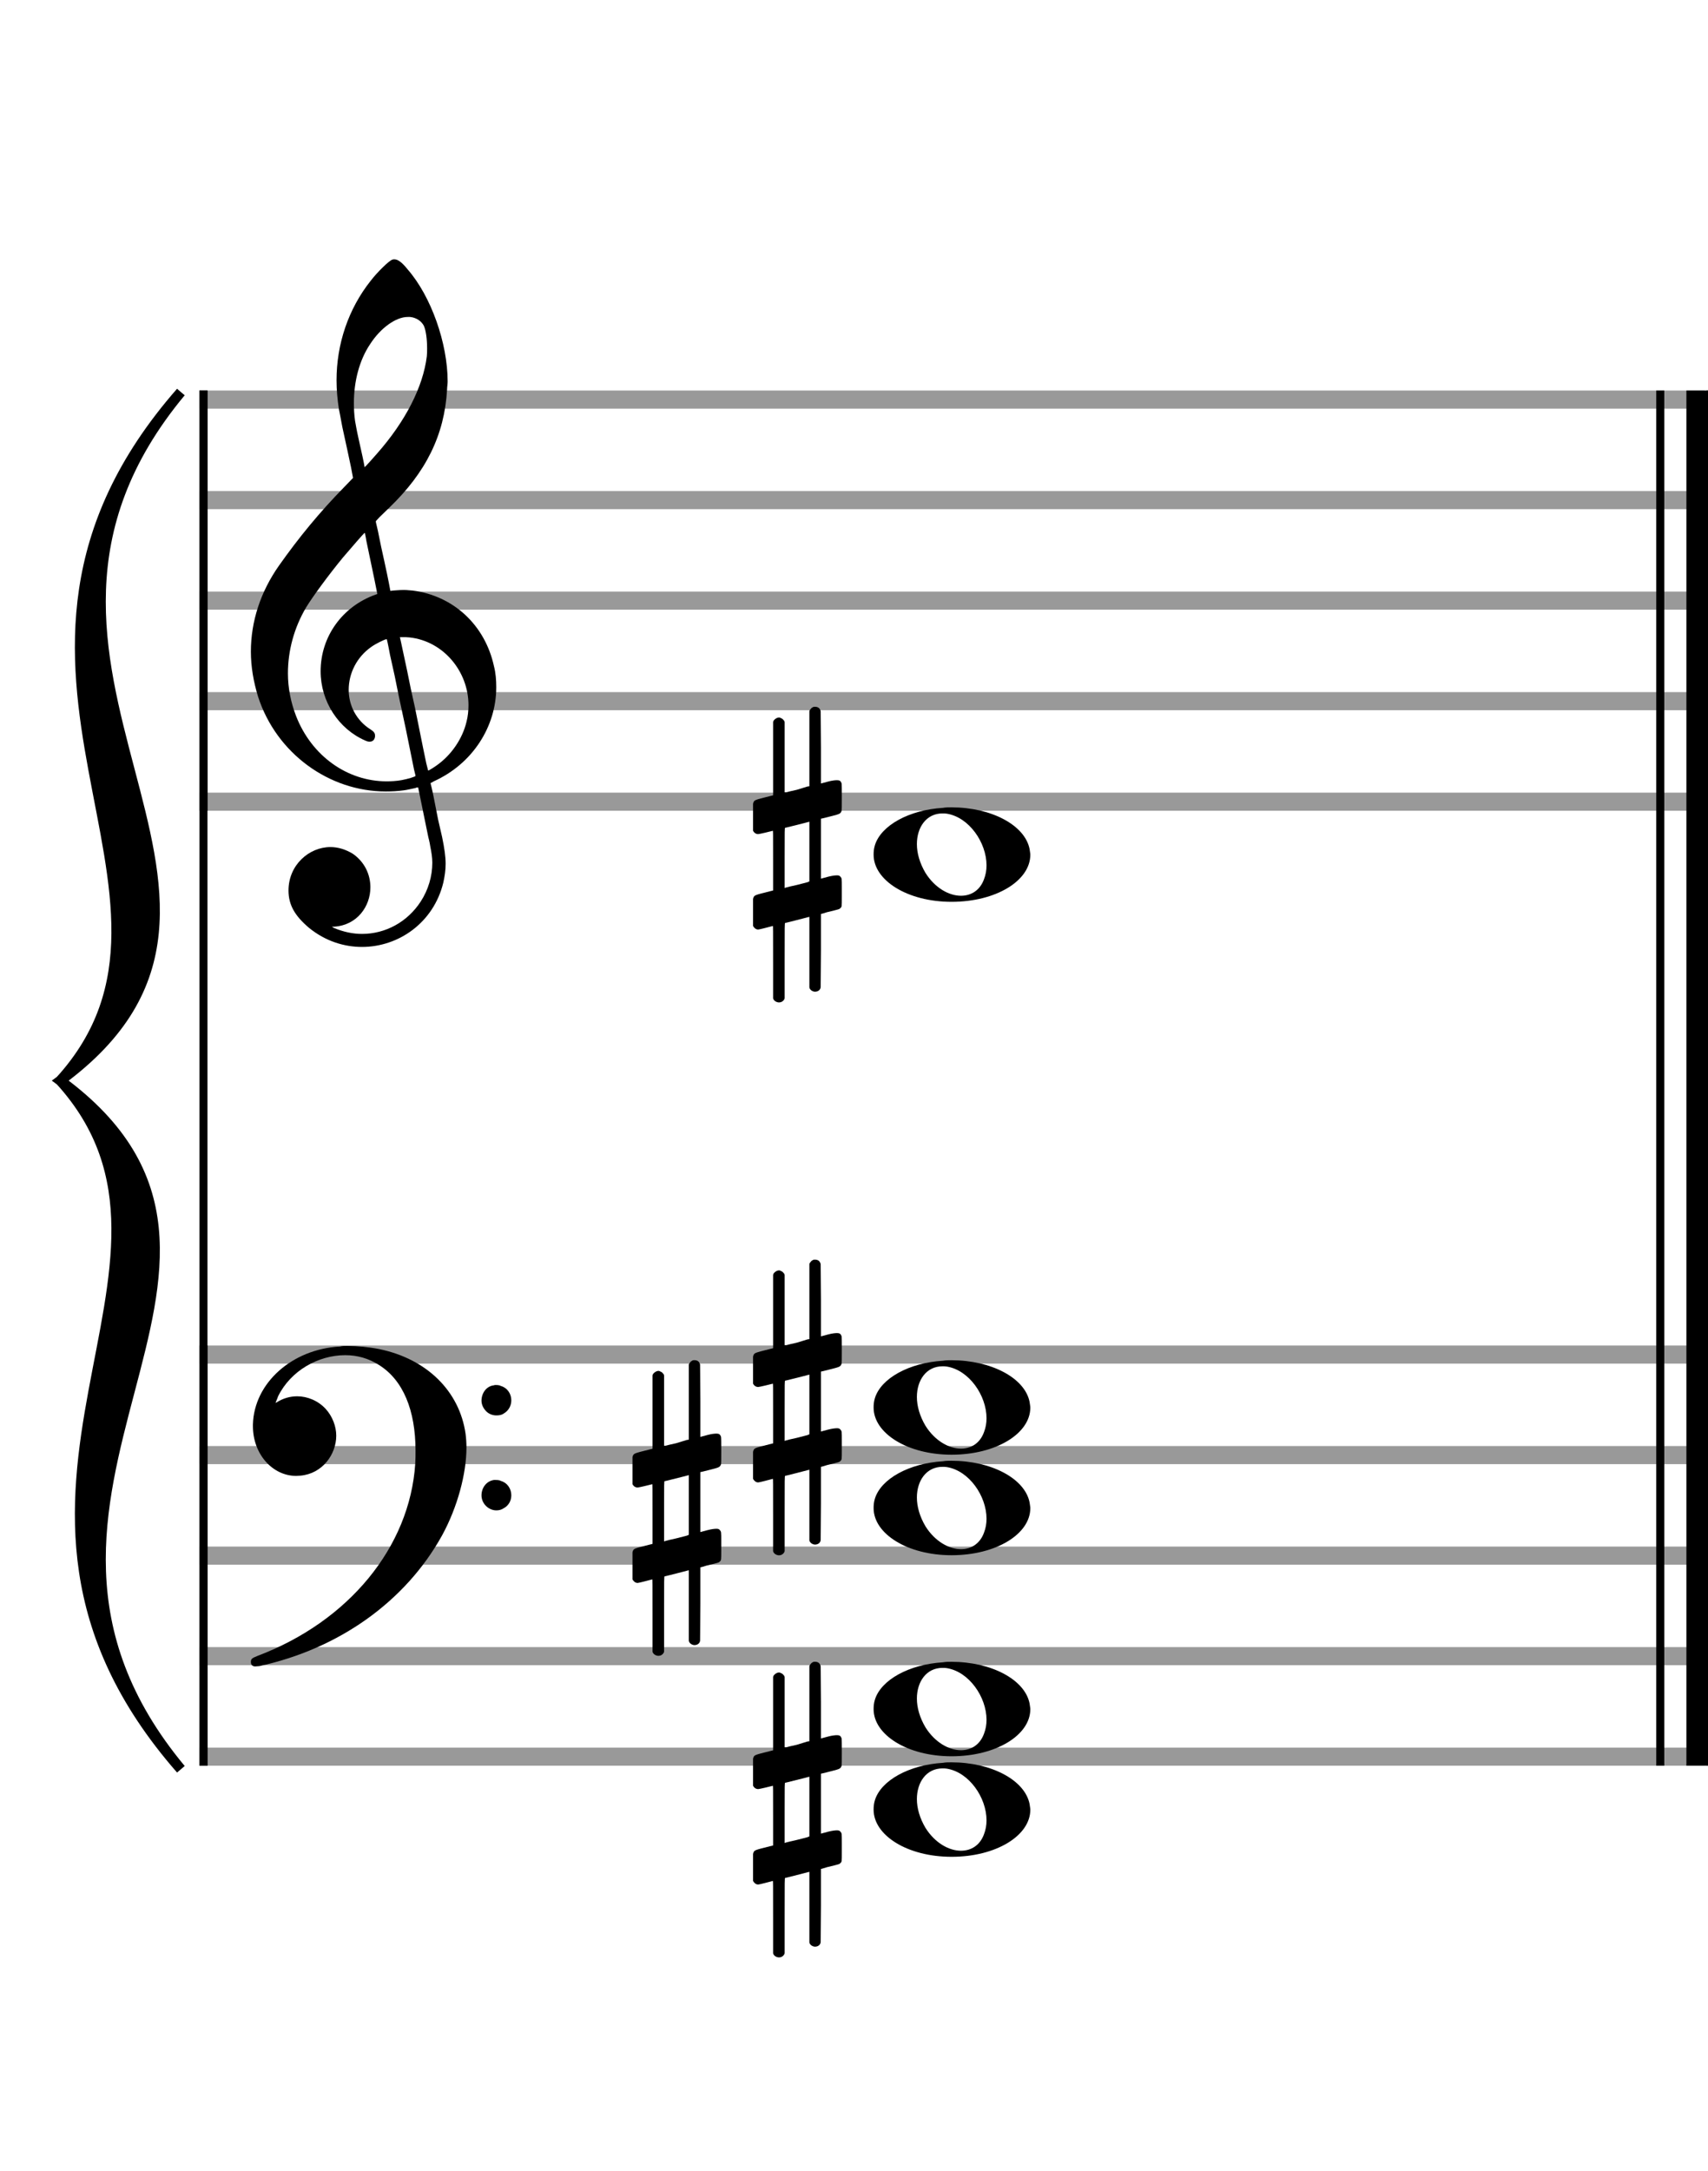
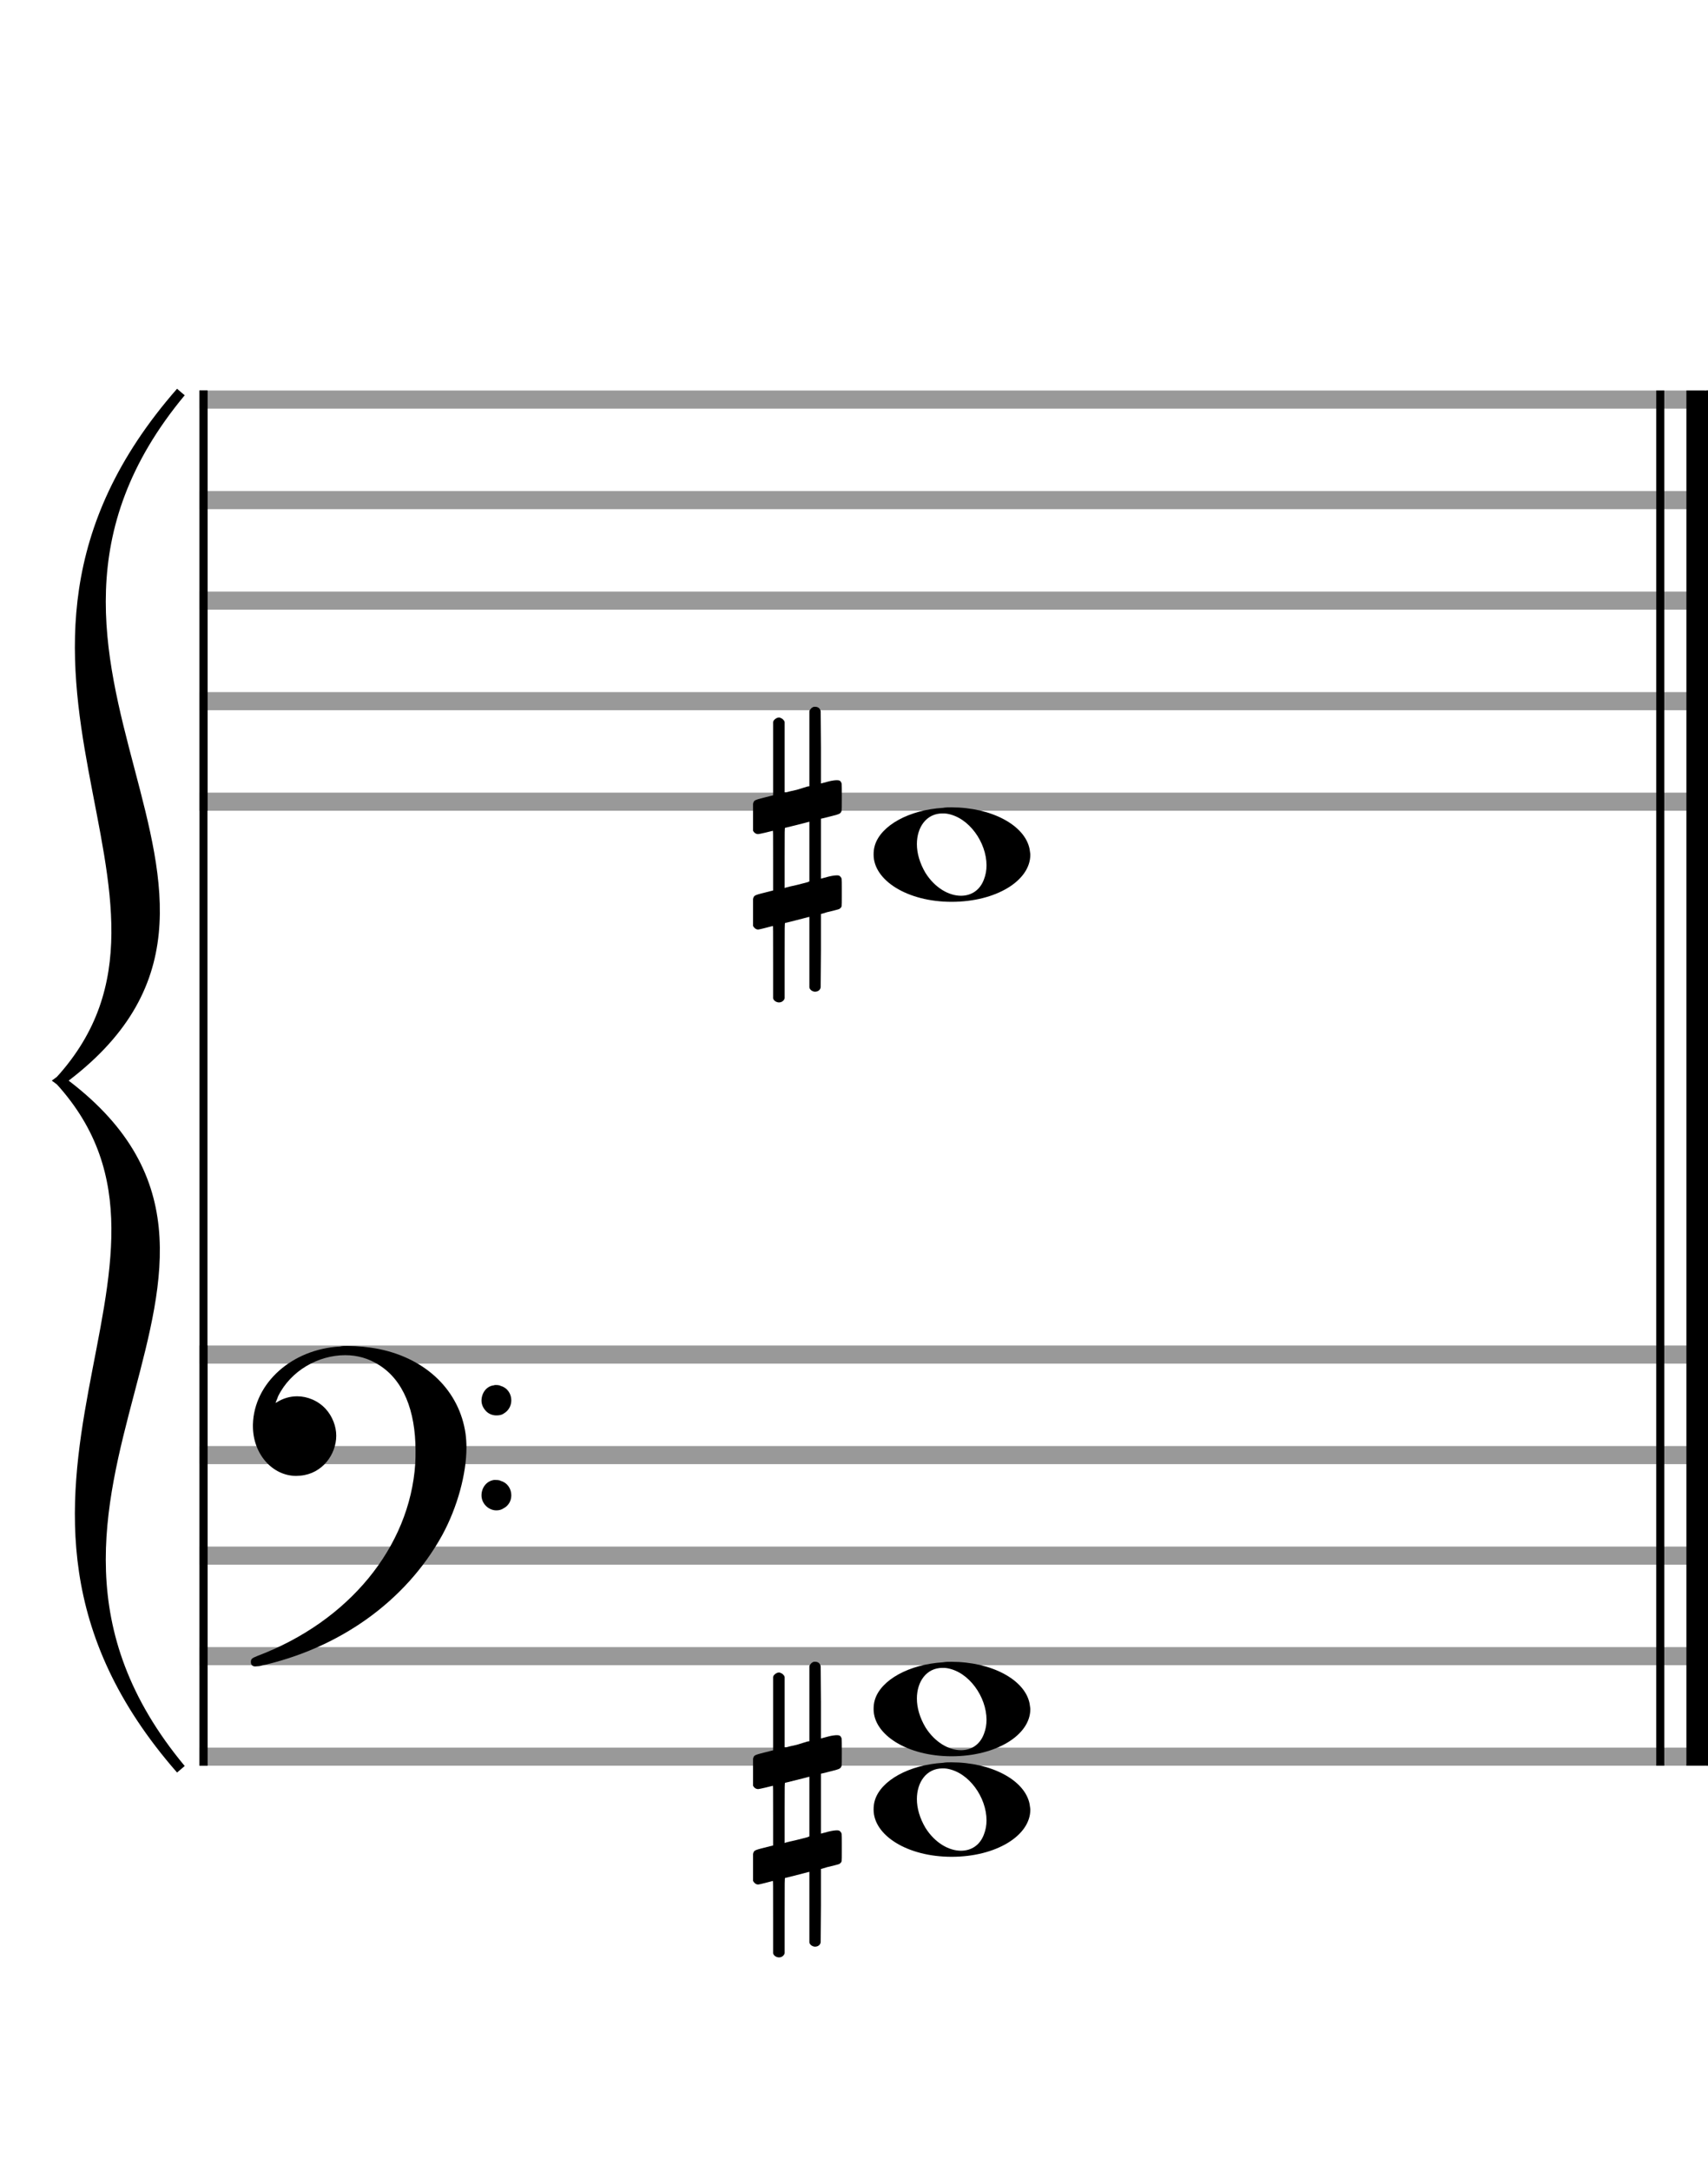
<svg xmlns="http://www.w3.org/2000/svg" version="1.1" id="Layer_1" x="0px" y="0px" width="170px" height="216px" viewBox="0 0 170 216" enable-background="new 0 0 170 216" xml:space="preserve">
  <rect stroke-width="0.3" fill="#999999" stroke="#999999" font-family="Arial" font-size="10pt" font-weight="normal" font-style="normal" x="20" y="39" width="149.5" height="1.5" />
  <rect stroke-width="0.3" fill="#999999" stroke="#999999" font-family="Arial" font-size="10pt" font-weight="normal" font-style="normal" x="20" y="49" width="149.5" height="1.5" />
  <rect stroke-width="0.3" fill="#999999" stroke="#999999" font-family="Arial" font-size="10pt" font-weight="normal" font-style="normal" x="20" y="59" width="149.5" height="1.5" />
  <rect stroke-width="0.3" fill="#999999" stroke="#999999" font-family="Arial" font-size="10pt" font-weight="normal" font-style="normal" x="20" y="69" width="149.5" height="1.5" />
  <rect stroke-width="0.3" fill="#999999" stroke="#999999" font-family="Arial" font-size="10pt" font-weight="normal" font-style="normal" x="20" y="79" width="149.5" height="1.5" />
  <rect stroke-width="0.3" fill="black" stroke="black" font-family="Arial" font-size="10pt" font-weight="normal" font-style="normal" x="20" y="39" width="0.5" height="41.5" />
  <rect stroke-width="0.3" fill="black" stroke="black" font-family="Arial" font-size="10pt" font-weight="normal" font-style="normal" x="170" y="39" width="0.5" height="41.5" />
-   <path stroke-width="0.3" fill="black" stroke="none" font-family="Arial" font-size="10pt" font-weight="normal" font-style="normal" x="170" y="39" width="0.5" height="41.5" d="M25 69M39.054 25.829C39.112 25.8,39.17 25.8,39.256 25.8C39.602 25.8,40.005 26.088,40.581 26.808C42.914 29.486,44.555 34.152,44.555 37.954C44.555 38.242,44.498 38.472,44.498 38.76C44.238 43.282,42.395 46.997,38.738 50.51L37.758 51.461L37.413 51.835L37.413 51.95L37.614 52.814L37.931 54.37L38.248 55.81C38.68 57.768,38.853 58.776,38.853 58.776C38.853 58.776,38.853 58.776,38.853 58.776C38.853 58.776,38.968 58.776,39.112 58.747C39.256 58.747,39.717 58.69,40.206 58.69C40.552 58.69,40.898 58.747,41.07 58.747C45.131 59.266,48.27 62.174,49.163 66.264C49.336 66.926,49.394 67.646,49.394 68.366C49.394 72.254,47.061 75.97,43.173 77.726C42.942 77.87,42.856 77.899,42.856 77.899L42.856 77.928C42.856 77.928,43.029 78.59,43.173 79.339L43.605 81.528L44.008 83.285C44.238 84.408,44.354 85.214,44.354 85.934C44.354 86.568,44.267 87.144,44.123 87.806C43.144 91.81,39.659 94.2,36.03 94.2C34.245 94.2,32.402 93.624,30.789 92.328C29.349 91.118,28.715 90.024,28.715 88.584C28.715 86.05,30.76 84.264,32.891 84.264C33.64 84.264,34.389 84.494,35.109 84.926C36.318 85.762,36.866 87.029,36.866 88.267C36.866 90.168,35.541 92.04,33.266 92.184L33.035 92.184L33.208 92.299C34.158 92.702,35.109 92.904,36.03 92.904C38.363 92.904,40.552 91.723,41.877 89.678C42.626 88.526,43.029 87.173,43.029 85.819C43.029 85.301,42.942 84.782,42.827 84.206C42.827 84.149,42.741 83.688,42.626 83.256C41.992 80.146,41.618 78.331,41.618 78.331C41.618 78.331,41.618 78.331,41.618 78.331C41.56 78.331,41.445 78.331,41.358 78.389C41.07 78.446,40.466 78.59,40.206 78.619C39.573 78.706,38.968 78.734,38.392 78.734C32.747 78.734,27.506 74.933,25.691 69.317C25.23 67.819,24.971 66.322,24.971 64.824C24.971 61.829,25.922 58.891,27.765 56.27C29.781 53.419,31.797 50.971,34.274 48.437L35.138 47.544L34.936 46.478L34.562 44.722L34.072 42.475C33.928 41.64,33.755 40.834,33.726 40.661C33.582 39.71,33.496 38.789,33.496 37.838C33.496 34.21,34.677 30.725,36.894 27.931C37.557 27.067,38.738 25.915,39.054 25.829M40.811 31.531C40.754 31.531,40.667 31.531,40.581 31.531C39.4 31.531,37.874 32.626,36.837 34.238C35.771 35.822,35.224 37.925,35.224 40.085C35.224 40.661,35.253 41.266,35.339 41.87C35.426 42.302,35.454 42.59,35.685 43.627L36.088 45.442C36.203 45.989,36.29 46.421,36.29 46.478L36.29 46.478C36.318 46.478,37.211 45.499,37.499 45.154C40.379 41.899,42.107 38.472,42.482 35.448C42.51 35.16,42.51 34.93,42.51 34.642C42.51 33.749,42.395 32.885,42.194 32.424C41.963 31.963,41.445 31.589,40.811 31.531M36.462 53.794C36.405 53.39,36.318 53.074,36.318 53.016C36.318 53.016,36.318 53.016,36.29 53.016C36.232 53.016,34.994 54.456,34.13 55.464C32.661 57.25,31.106 59.381,30.472 60.418C29.262 62.462,28.658 64.738,28.658 66.984C28.658 68.453,28.946 69.864,29.464 71.218C31.019 75.221,34.59 77.726,38.478 77.726C38.939 77.726,39.458 77.698,39.947 77.611C40.581 77.496,41.358 77.266,41.358 77.179L41.358 77.179C41.358 77.179,41.301 76.891,41.214 76.574L40.379 72.456L39.717 69.374L39.285 67.243L38.824 65.17C38.594 63.931,38.507 63.614,38.507 63.614C38.507 63.614,38.507 63.586,38.478 63.586C38.306 63.586,37.384 64.046,36.981 64.334C35.483 65.371,34.706 67.013,34.706 68.626C34.706 70.152,35.454 71.678,36.894 72.571C37.211 72.773,37.326 72.946,37.326 73.147C37.326 73.176,37.326 73.262,37.326 73.291C37.269 73.637,37.067 73.781,36.779 73.781C36.664 73.781,36.52 73.752,36.347 73.666C33.698 72.514,31.912 69.778,31.912 66.782L31.912 66.782C31.912 63.326,34.072 60.331,37.384 59.15L37.557 59.093L37.269 57.653L36.462 53.794M40.782 63.413C40.552 63.384,40.322 63.384,40.149 63.384C40.091 63.384,40.005 63.384,39.947 63.384L39.803 63.384L39.918 63.902L40.523 66.725L40.898 68.568L41.301 70.382L42.107 74.386L42.424 75.912C42.539 76.315,42.597 76.661,42.626 76.661C42.626 76.661,42.626 76.661,42.626 76.661C42.654 76.661,43.144 76.373,43.461 76.142C44.93 75.106,46.024 73.493,46.427 71.822C46.571 71.275,46.629 70.699,46.629 70.152C46.629 66.811,44.152 63.787,40.782 63.413" />
  <rect stroke-width="0.3" fill="#999999" stroke="#999999" font-family="Arial" font-size="10pt" font-weight="normal" font-style="normal" x="20" y="134" width="149.5" height="1.5" />
  <rect stroke-width="0.3" fill="#999999" stroke="#999999" font-family="Arial" font-size="10pt" font-weight="normal" font-style="normal" x="20" y="144" width="149.5" height="1.5" />
  <rect stroke-width="0.3" fill="#999999" stroke="#999999" font-family="Arial" font-size="10pt" font-weight="normal" font-style="normal" x="20" y="154" width="149.5" height="1.5" />
  <rect stroke-width="0.3" fill="#999999" stroke="#999999" font-family="Arial" font-size="10pt" font-weight="normal" font-style="normal" x="20" y="164" width="149.5" height="1.5" />
  <rect stroke-width="0.3" fill="#999999" stroke="#999999" font-family="Arial" font-size="10pt" font-weight="normal" font-style="normal" x="20" y="174" width="149.5" height="1.5" />
  <rect stroke-width="0.3" fill="black" stroke="black" font-family="Arial" font-size="10pt" font-weight="normal" font-style="normal" x="20" y="134" width="0.5" height="41.5" />
  <rect stroke-width="0.3" fill="black" stroke="black" font-family="Arial" font-size="10pt" font-weight="normal" font-style="normal" x="170" y="134" width="0.5" height="41.5" />
  <path stroke-width="0.3" fill="black" stroke="none" font-family="Arial" font-size="10pt" font-weight="normal" font-style="normal" x="170" y="134" width="0.5" height="41.5" d="M25 144M33.842 133.949C34.072 133.891,34.302 133.891,34.562 133.891C35.57 133.891,36.75 134.006,37.758 134.208C42.482 135.187,45.736 138.384,46.341 142.646C46.398 143.107,46.427 143.539,46.427 144C46.427 146.592,45.534 149.933,44.008 152.726C40.379 159.293,33.755 164.016,25.806 165.744C25.662 165.744,25.547 165.773,25.403 165.773C25.115 165.773,24.971 165.6,24.971 165.341C24.971 165.053,25.029 164.966,25.605 164.736C34.706 161.309,40.782 153.907,41.33 145.613C41.358 145.181,41.358 144.691,41.358 144.317C41.358 140.285,40.12 137.29,37.73 135.792C36.693 135.13,35.57 134.813,34.36 134.813C31.682 134.813,28.946 136.339,27.678 138.902C27.621 139.104,27.419 139.536,27.419 139.565C27.419 139.565,27.419 139.565,27.419 139.565C27.419 139.565,27.448 139.536,27.534 139.507C28.168 139.104,28.859 138.902,29.579 138.902C30.587 138.902,31.653 139.334,32.402 140.141C33.093 140.89,33.467 141.898,33.467 142.819C33.467 144.691,32.085 146.592,29.925 146.794C29.781 146.794,29.637 146.822,29.493 146.822C27.102 146.822,25.173 144.634,25.173 141.869C25.173 141.811,25.173 141.725,25.173 141.696C25.288 137.578,29.061 134.208,33.842 133.949M49.163 137.808C49.221 137.779,49.25 137.779,49.336 137.779C49.538 137.779,49.768 137.808,49.826 137.866C50.546 138.067,50.891 138.701,50.891 139.306C50.891 139.824,50.632 140.342,50.114 140.63C49.912 140.774,49.653 140.803,49.394 140.803C48.99 140.803,48.558 140.63,48.27 140.256C48.04 139.968,47.925 139.651,47.925 139.334C47.925 138.614,48.386 137.894,49.163 137.808M49.163 147.226C49.221 147.226,49.25 147.226,49.336 147.226C49.538 147.226,49.768 147.254,49.826 147.312C50.546 147.514,50.891 148.147,50.891 148.752C50.891 149.27,50.632 149.789,50.114 150.048C49.912 150.192,49.653 150.25,49.394 150.25C48.99 150.25,48.558 150.048,48.27 149.702C48.04 149.414,47.925 149.098,47.925 148.752C47.925 148.032,48.386 147.341,49.163 147.226" />
  <path stroke-width="0.3" fill="black" stroke="none" font-family="Arial" font-size="10pt" font-weight="normal" font-style="normal" x="170" y="134" width="0.5" height="41.5" d="M18 39C-4.8 66.4,31.2 89.005,6 107.5C31.2 125.995,-4.8 148.6,18 176C-6 148.6,22.8 125.995,6 107.5C22.8 89.005,-6 66.4,18 39" />
  <path stroke-width="1" fill="none" stroke="black" font-family="Arial" font-size="10pt" font-weight="normal" font-style="normal" x="170" y="134" width="0.5" height="41.5" d="M18 39C-4.8 66.4,31.2 89.005,6 107.5C31.2 125.995,-4.8 148.6,18 176C-6 148.6,22.8 125.995,6 107.5C22.8 89.005,-6 66.4,18 39" />
  <rect stroke-width="0.3" fill="black" stroke="black" font-family="Arial" font-size="10pt" font-weight="normal" font-style="normal" x="20" y="39" width="0.5" height="136.5" />
  <rect stroke-width="0.3" fill="black" stroke="black" font-family="Arial" font-size="10pt" font-weight="normal" font-style="normal" x="165" y="39" width="0.5" height="136.5" />
  <rect stroke-width="0.3" fill="black" stroke="black" font-family="Arial" font-size="10pt" font-weight="normal" font-style="normal" x="168" y="39" width="2.5" height="136.5" />
  <g class="vf-stavenote">
    <g class="vf-note" pointer-events="bounding-box">
      <g class="vf-notehead" pointer-events="bounding-box">
        <path stroke-width="0.3" fill="black" stroke="none" font-family="Arial" font-size="10pt" font-weight="normal" font-style="normal" x="168" y="39" width="2.5" height="136.5" d="M86.951 85M93.855 80.363C94.133 80.313,94.41 80.313,94.687 80.313C98.669 80.313,101.995 82.077,102.474 84.446C102.499 84.672,102.549 84.874,102.549 85.025C102.549 87.621,99.122 89.712,94.712 89.712C90.302 89.712,86.951 87.57,86.951 85.025C86.951 84.723,86.976 84.42,87.077 84.093C87.681 82.102,90.504 80.565,93.855 80.363M94.233 80.943C94.107 80.918,93.931 80.918,93.805 80.918C92.217 80.918,91.26 82.278,91.26 83.967C91.26 84.874,91.537 85.857,92.117 86.84C93.074 88.352,94.46 89.108,95.645 89.108C96.653 89.108,97.535 88.578,97.938 87.47C98.114 87.016,98.19 86.562,98.19 86.084C98.19 83.816,96.451 81.296,94.233 80.943" />
      </g>
    </g>
    <g class="vf-modifiers">
      <path stroke-width="0.3" fill="black" stroke="none" font-family="Arial" font-size="10pt" font-weight="normal" font-style="normal" x="168" y="39" width="2.5" height="136.5" d="M74.951 85M80.888 70.362C80.97 70.308,80.997 70.308,81.107 70.308C81.38 70.308,81.572 70.417,81.654 70.663L81.681 70.745L81.709 74.33L81.709 77.941L82.42 77.75C82.83 77.64,83.131 77.613,83.323 77.613C83.569 77.613,83.678 77.695,83.761 77.914C83.788 77.996,83.788 78.625,83.788 79.309C83.788 79.966,83.788 80.65,83.761 80.677C83.651 80.951,83.569 80.978,82.83 81.17C81.9 81.416,81.709 81.443,81.709 81.443C81.709 81.443,81.709 82.155,81.709 83.222C81.709 83.605,81.709 84.015,81.709 84.453L81.709 87.408L82.42 87.216C82.858 87.107,83.131 87.079,83.323 87.079C83.46 87.079,83.569 87.107,83.651 87.216C83.788 87.38,83.788 87.353,83.788 88.365L83.788 88.776L83.788 89.213C83.788 90.226,83.788 90.198,83.651 90.335C83.542 90.445,83.569 90.445,82.31 90.746C82.037 90.828,81.791 90.91,81.763 90.91L81.709 90.91L81.709 94.549L81.681 98.215L81.654 98.324C81.572 98.543,81.353 98.653,81.107 98.653C80.942 98.653,80.696 98.543,80.587 98.324L80.559 98.215L80.559 94.713L80.559 91.211L80.532 91.211L79.903 91.375L78.726 91.676C78.425 91.758,78.152 91.813,78.152 91.813C78.097 91.813,78.097 92.004,78.097 95.534L78.097 99.309L78.07 99.391C77.96 99.61,77.741 99.72,77.55 99.72C77.331 99.72,77.085 99.61,76.975 99.391L76.948 99.309L76.948 95.698C76.948 92.36,76.948 92.114,76.921 92.114C76.921 92.114,76.921 92.114,76.921 92.114C76.62 92.196,75.58 92.469,75.47 92.469C75.224 92.469,75.06 92.305,74.951 92.114C74.951 92.004,74.951 92.004,74.951 90.718L74.951 89.432L74.978 89.323C75.087 89.049,75.087 89.049,76.62 88.666L76.948 88.584L76.948 85.602C76.948 82.839,76.948 82.647,76.921 82.647C76.921 82.647,76.921 82.647,76.921 82.647C76.62 82.729,75.58 82.975,75.47 82.975C75.224 82.975,75.06 82.839,74.951 82.647C74.951 82.538,74.951 82.538,74.951 81.252L74.951 79.966L74.978 79.856C75.087 79.583,75.087 79.583,76.62 79.2L76.948 79.118L76.948 75.479L76.948 71.84L76.975 71.73C77.085 71.539,77.331 71.375,77.55 71.375C77.632 71.375,77.687 71.429,77.769 71.457C77.878 71.484,77.988 71.621,78.07 71.73L78.097 71.84L78.097 75.342L78.097 78.817L78.261 78.817C78.316 78.789,78.808 78.68,79.301 78.57L80.368 78.242L80.559 78.215L80.559 74.494L80.559 70.745L80.587 70.663C80.669 70.554,80.751 70.417,80.888 70.362M80.559 84.754C80.559 83.085,80.559 81.744,80.559 81.744L80.559 81.744C80.532 81.744,80.258 81.826,79.93 81.908L78.726 82.209C78.425 82.291,78.152 82.346,78.152 82.346C78.097 82.346,78.097 82.51,78.097 85.328L78.097 88.338L78.261 88.283C78.316 88.256,78.808 88.146,79.301 88.037L80.368 87.763L80.559 87.681L80.559 84.754" />
    </g>
  </g>
  <g class="vf-stavenote">
    <g class="vf-note" pointer-events="bounding-box">
      <g class="vf-notehead" pointer-events="bounding-box">
        <path stroke-width="0.3" fill="black" stroke="none" font-family="Arial" font-size="10pt" font-weight="normal" font-style="normal" x="168" y="39" width="2.5" height="136.5" d="M86.951 180M93.855 175.363C94.133 175.313,94.41 175.313,94.687 175.313C98.669 175.313,101.995 177.077,102.474 179.446C102.499 179.672,102.549 179.874,102.549 180.025C102.549 182.621,99.122 184.712,94.712 184.712C90.302 184.712,86.951 182.57,86.951 180.025C86.951 179.723,86.976 179.42,87.077 179.093C87.681 177.102,90.504 175.565,93.855 175.363M94.233 175.943C94.107 175.918,93.931 175.918,93.805 175.918C92.217 175.918,91.26 177.278,91.26 178.967C91.26 179.874,91.537 180.857,92.117 181.84C93.074 183.352,94.46 184.108,95.645 184.108C96.653 184.108,97.535 183.578,97.938 182.47C98.114 182.016,98.19 181.562,98.19 181.084C98.19 178.816,96.451 176.296,94.233 175.943" />
      </g>
      <g class="vf-notehead" pointer-events="bounding-box">
        <path stroke-width="0.3" fill="black" stroke="none" font-family="Arial" font-size="10pt" font-weight="normal" font-style="normal" x="168" y="39" width="2.5" height="136.5" d="M86.951 170M93.855 165.363C94.133 165.313,94.41 165.313,94.687 165.313C98.669 165.313,101.995 167.077,102.474 169.446C102.499 169.672,102.549 169.874,102.549 170.025C102.549 172.621,99.122 174.712,94.712 174.712C90.302 174.712,86.951 172.57,86.951 170.025C86.951 169.723,86.976 169.42,87.077 169.093C87.681 167.102,90.504 165.565,93.855 165.363M94.233 165.943C94.107 165.918,93.931 165.918,93.805 165.918C92.217 165.918,91.26 167.278,91.26 168.967C91.26 169.874,91.537 170.857,92.117 171.84C93.074 173.352,94.46 174.108,95.645 174.108C96.653 174.108,97.535 173.578,97.938 172.47C98.114 172.016,98.19 171.562,98.19 171.084C98.19 168.816,96.451 166.296,94.233 165.943" />
      </g>
      <g class="vf-notehead" pointer-events="bounding-box">
-         <path stroke-width="0.3" fill="black" stroke="none" font-family="Arial" font-size="10pt" font-weight="normal" font-style="normal" x="168" y="39" width="2.5" height="136.5" d="M86.951 150M93.855 145.363C94.133 145.313,94.41 145.313,94.687 145.313C98.669 145.313,101.995 147.077,102.474 149.446C102.499 149.672,102.549 149.874,102.549 150.025C102.549 152.621,99.122 154.712,94.712 154.712C90.302 154.712,86.951 152.57,86.951 150.025C86.951 149.723,86.976 149.42,87.077 149.093C87.681 147.102,90.504 145.565,93.855 145.363M94.233 145.943C94.107 145.918,93.931 145.918,93.805 145.918C92.217 145.918,91.26 147.278,91.26 148.967C91.26 149.874,91.537 150.857,92.117 151.84C93.074 153.352,94.46 154.108,95.645 154.108C96.653 154.108,97.535 153.578,97.938 152.47C98.114 152.016,98.19 151.562,98.19 151.084C98.19 148.816,96.451 146.296,94.233 145.943" />
-       </g>
+         </g>
      <g class="vf-notehead" pointer-events="bounding-box">
-         <path stroke-width="0.3" fill="black" stroke="none" font-family="Arial" font-size="10pt" font-weight="normal" font-style="normal" x="168" y="39" width="2.5" height="136.5" d="M86.951 140M93.855 135.363C94.133 135.313,94.41 135.313,94.687 135.313C98.669 135.313,101.995 137.077,102.474 139.446C102.499 139.672,102.549 139.874,102.549 140.025C102.549 142.621,99.122 144.712,94.712 144.712C90.302 144.712,86.951 142.57,86.951 140.025C86.951 139.723,86.976 139.42,87.077 139.093C87.681 137.102,90.504 135.565,93.855 135.363M94.233 135.943C94.107 135.918,93.931 135.918,93.805 135.918C92.217 135.918,91.26 137.278,91.26 138.967C91.26 139.874,91.537 140.857,92.117 141.84C93.074 143.352,94.46 144.108,95.645 144.108C96.653 144.108,97.535 143.578,97.938 142.47C98.114 142.016,98.19 141.562,98.19 141.084C98.19 138.816,96.451 136.296,94.233 135.943" />
-       </g>
+         </g>
    </g>
    <g class="vf-modifiers">
      <path stroke-width="0.3" fill="black" stroke="none" font-family="Arial" font-size="10pt" font-weight="normal" font-style="normal" x="168" y="39" width="2.5" height="136.5" d="M74.951 180M80.888 165.362C80.97 165.308,80.997 165.308,81.107 165.308C81.38 165.308,81.572 165.417,81.654 165.663L81.681 165.745L81.709 169.33L81.709 172.941L82.42 172.75C82.83 172.64,83.131 172.613,83.323 172.613C83.569 172.613,83.678 172.695,83.761 172.914C83.788 172.996,83.788 173.625,83.788 174.309C83.788 174.966,83.788 175.65,83.761 175.677C83.651 175.951,83.569 175.978,82.83 176.17C81.9 176.416,81.709 176.443,81.709 176.443C81.709 176.443,81.709 177.155,81.709 178.222C81.709 178.605,81.709 179.015,81.709 179.453L81.709 182.408L82.42 182.216C82.858 182.107,83.131 182.079,83.323 182.079C83.46 182.079,83.569 182.107,83.651 182.216C83.788 182.38,83.788 182.353,83.788 183.365L83.788 183.776L83.788 184.213C83.788 185.226,83.788 185.198,83.651 185.335C83.542 185.445,83.569 185.445,82.31 185.746C82.037 185.828,81.791 185.91,81.763 185.91L81.709 185.91L81.709 189.549L81.681 193.215L81.654 193.324C81.572 193.543,81.353 193.653,81.107 193.653C80.942 193.653,80.696 193.543,80.587 193.324L80.559 193.215L80.559 189.713L80.559 186.211L80.532 186.211L79.903 186.375L78.726 186.676C78.425 186.758,78.152 186.813,78.152 186.813C78.097 186.813,78.097 187.004,78.097 190.534L78.097 194.309L78.07 194.391C77.96 194.61,77.741 194.72,77.55 194.72C77.331 194.72,77.085 194.61,76.975 194.391L76.948 194.309L76.948 190.698C76.948 187.36,76.948 187.114,76.921 187.114C76.921 187.114,76.921 187.114,76.921 187.114C76.62 187.196,75.58 187.469,75.47 187.469C75.224 187.469,75.06 187.305,74.951 187.114C74.951 187.004,74.951 187.004,74.951 185.718L74.951 184.432L74.978 184.323C75.087 184.049,75.087 184.049,76.62 183.666L76.948 183.584L76.948 180.602C76.948 177.839,76.948 177.647,76.921 177.647C76.921 177.647,76.921 177.647,76.921 177.647C76.62 177.729,75.58 177.975,75.47 177.975C75.224 177.975,75.06 177.839,74.951 177.647C74.951 177.538,74.951 177.538,74.951 176.252L74.951 174.966L74.978 174.856C75.087 174.583,75.087 174.583,76.62 174.2L76.948 174.118L76.948 170.479L76.948 166.84L76.975 166.73C77.085 166.539,77.331 166.375,77.55 166.375C77.632 166.375,77.687 166.429,77.769 166.457C77.878 166.484,77.988 166.621,78.07 166.73L78.097 166.84L78.097 170.342L78.097 173.817L78.261 173.817C78.316 173.789,78.808 173.68,79.301 173.57L80.368 173.242L80.559 173.215L80.559 169.494L80.559 165.745L80.587 165.663C80.669 165.554,80.751 165.417,80.888 165.362M80.559 179.754C80.559 178.085,80.559 176.744,80.559 176.744L80.559 176.744C80.532 176.744,80.258 176.826,79.93 176.908L78.726 177.209C78.425 177.291,78.152 177.346,78.152 177.346C78.097 177.346,78.097 177.51,78.097 180.328L78.097 183.338L78.261 183.283C78.316 183.256,78.808 183.146,79.301 183.037L80.368 182.763L80.559 182.681L80.559 179.754" />
-       <path stroke-width="0.3" fill="black" stroke="none" font-family="Arial" font-size="10pt" font-weight="normal" font-style="normal" x="168" y="39" width="2.5" height="136.5" d="M62.951 150M68.888 135.362C68.97 135.308,68.997 135.308,69.107 135.308C69.38 135.308,69.572 135.417,69.654 135.663L69.681 135.745L69.709 139.33L69.709 142.941L70.42 142.75C70.83 142.64,71.131 142.613,71.323 142.613C71.569 142.613,71.678 142.695,71.761 142.914C71.788 142.996,71.788 143.625,71.788 144.309C71.788 144.966,71.788 145.65,71.761 145.677C71.651 145.951,71.569 145.978,70.83 146.17C69.9 146.416,69.709 146.443,69.709 146.443C69.709 146.443,69.709 147.155,69.709 148.222C69.709 148.605,69.709 149.015,69.709 149.453L69.709 152.408L70.42 152.216C70.858 152.107,71.131 152.079,71.323 152.079C71.46 152.079,71.569 152.107,71.651 152.216C71.788 152.38,71.788 152.353,71.788 153.365L71.788 153.776L71.788 154.213C71.788 155.226,71.788 155.198,71.651 155.335C71.542 155.445,71.569 155.445,70.31 155.746C70.037 155.828,69.791 155.91,69.763 155.91L69.709 155.91L69.709 159.549L69.681 163.215L69.654 163.324C69.572 163.543,69.353 163.653,69.107 163.653C68.942 163.653,68.696 163.543,68.587 163.324L68.559 163.215L68.559 159.713L68.559 156.211L68.532 156.211L67.903 156.375L66.726 156.676C66.425 156.758,66.152 156.813,66.152 156.813C66.097 156.813,66.097 157.004,66.097 160.534L66.097 164.309L66.07 164.391C65.96 164.61,65.741 164.72,65.55 164.72C65.331 164.72,65.085 164.61,64.975 164.391L64.948 164.309L64.948 160.698C64.948 157.36,64.948 157.114,64.921 157.114C64.921 157.114,64.921 157.114,64.921 157.114C64.62 157.196,63.58 157.469,63.47 157.469C63.224 157.469,63.06 157.305,62.951 157.114C62.951 157.004,62.951 157.004,62.951 155.718L62.951 154.432L62.978 154.323C63.087 154.049,63.087 154.049,64.62 153.666L64.948 153.584L64.948 150.602C64.948 147.839,64.948 147.647,64.921 147.647C64.921 147.647,64.921 147.647,64.921 147.647C64.62 147.729,63.58 147.975,63.47 147.975C63.224 147.975,63.06 147.839,62.951 147.647C62.951 147.538,62.951 147.538,62.951 146.252L62.951 144.966L62.978 144.856C63.087 144.583,63.087 144.583,64.62 144.2L64.948 144.118L64.948 140.479L64.948 136.84L64.975 136.73C65.085 136.539,65.331 136.375,65.55 136.375C65.632 136.375,65.687 136.429,65.769 136.457C65.878 136.484,65.988 136.621,66.07 136.73L66.097 136.84L66.097 140.342L66.097 143.817L66.261 143.817C66.316 143.789,66.808 143.68,67.301 143.57L68.368 143.242L68.559 143.215L68.559 139.494L68.559 135.745L68.587 135.663C68.669 135.554,68.751 135.417,68.888 135.362M68.559 149.754C68.559 148.085,68.559 146.744,68.559 146.744L68.559 146.744C68.532 146.744,68.258 146.826,67.93 146.908L66.726 147.209C66.425 147.291,66.152 147.346,66.152 147.346C66.097 147.346,66.097 147.51,66.097 150.328L66.097 153.338L66.261 153.283C66.316 153.256,66.808 153.146,67.301 153.037L68.368 152.763L68.559 152.681L68.559 149.754" />
-       <path stroke-width="0.3" fill="black" stroke="none" font-family="Arial" font-size="10pt" font-weight="normal" font-style="normal" x="168" y="39" width="2.5" height="136.5" d="M74.951 140M80.888 125.362C80.97 125.308,80.997 125.308,81.107 125.308C81.38 125.308,81.572 125.417,81.654 125.663L81.681 125.745L81.709 129.33L81.709 132.941L82.42 132.75C82.83 132.64,83.131 132.613,83.323 132.613C83.569 132.613,83.678 132.695,83.761 132.914C83.788 132.996,83.788 133.625,83.788 134.309C83.788 134.966,83.788 135.65,83.761 135.677C83.651 135.951,83.569 135.978,82.83 136.17C81.9 136.416,81.709 136.443,81.709 136.443C81.709 136.443,81.709 137.155,81.709 138.222C81.709 138.605,81.709 139.015,81.709 139.453L81.709 142.408L82.42 142.216C82.858 142.107,83.131 142.079,83.323 142.079C83.46 142.079,83.569 142.107,83.651 142.216C83.788 142.38,83.788 142.353,83.788 143.365L83.788 143.776L83.788 144.213C83.788 145.226,83.788 145.198,83.651 145.335C83.542 145.445,83.569 145.445,82.31 145.746C82.037 145.828,81.791 145.91,81.763 145.91L81.709 145.91L81.709 149.549L81.681 153.215L81.654 153.324C81.572 153.543,81.353 153.653,81.107 153.653C80.942 153.653,80.696 153.543,80.587 153.324L80.559 153.215L80.559 149.713L80.559 146.211L80.532 146.211L79.903 146.375L78.726 146.676C78.425 146.758,78.152 146.813,78.152 146.813C78.097 146.813,78.097 147.004,78.097 150.534L78.097 154.309L78.07 154.391C77.96 154.61,77.741 154.72,77.55 154.72C77.331 154.72,77.085 154.61,76.975 154.391L76.948 154.309L76.948 150.698C76.948 147.36,76.948 147.114,76.921 147.114C76.921 147.114,76.921 147.114,76.921 147.114C76.62 147.196,75.58 147.469,75.47 147.469C75.224 147.469,75.06 147.305,74.951 147.114C74.951 147.004,74.951 147.004,74.951 145.718L74.951 144.432L74.978 144.323C75.087 144.049,75.087 144.049,76.62 143.666L76.948 143.584L76.948 140.602C76.948 137.839,76.948 137.647,76.921 137.647C76.921 137.647,76.921 137.647,76.921 137.647C76.62 137.729,75.58 137.975,75.47 137.975C75.224 137.975,75.06 137.839,74.951 137.647C74.951 137.538,74.951 137.538,74.951 136.252L74.951 134.966L74.978 134.856C75.087 134.583,75.087 134.583,76.62 134.2L76.948 134.118L76.948 130.479L76.948 126.84L76.975 126.73C77.085 126.539,77.331 126.375,77.55 126.375C77.632 126.375,77.687 126.429,77.769 126.457C77.878 126.484,77.988 126.621,78.07 126.73L78.097 126.84L78.097 130.342L78.097 133.817L78.261 133.817C78.316 133.789,78.808 133.68,79.301 133.57L80.368 133.242L80.559 133.215L80.559 129.494L80.559 125.745L80.587 125.663C80.669 125.554,80.751 125.417,80.888 125.362M80.559 139.754C80.559 138.085,80.559 136.744,80.559 136.744L80.559 136.744C80.532 136.744,80.258 136.826,79.93 136.908L78.726 137.209C78.425 137.291,78.152 137.346,78.152 137.346C78.097 137.346,78.097 137.51,78.097 140.328L78.097 143.338L78.261 143.283C78.316 143.256,78.808 143.146,79.301 143.037L80.368 142.763L80.559 142.681L80.559 139.754" />
    </g>
  </g>
</svg>